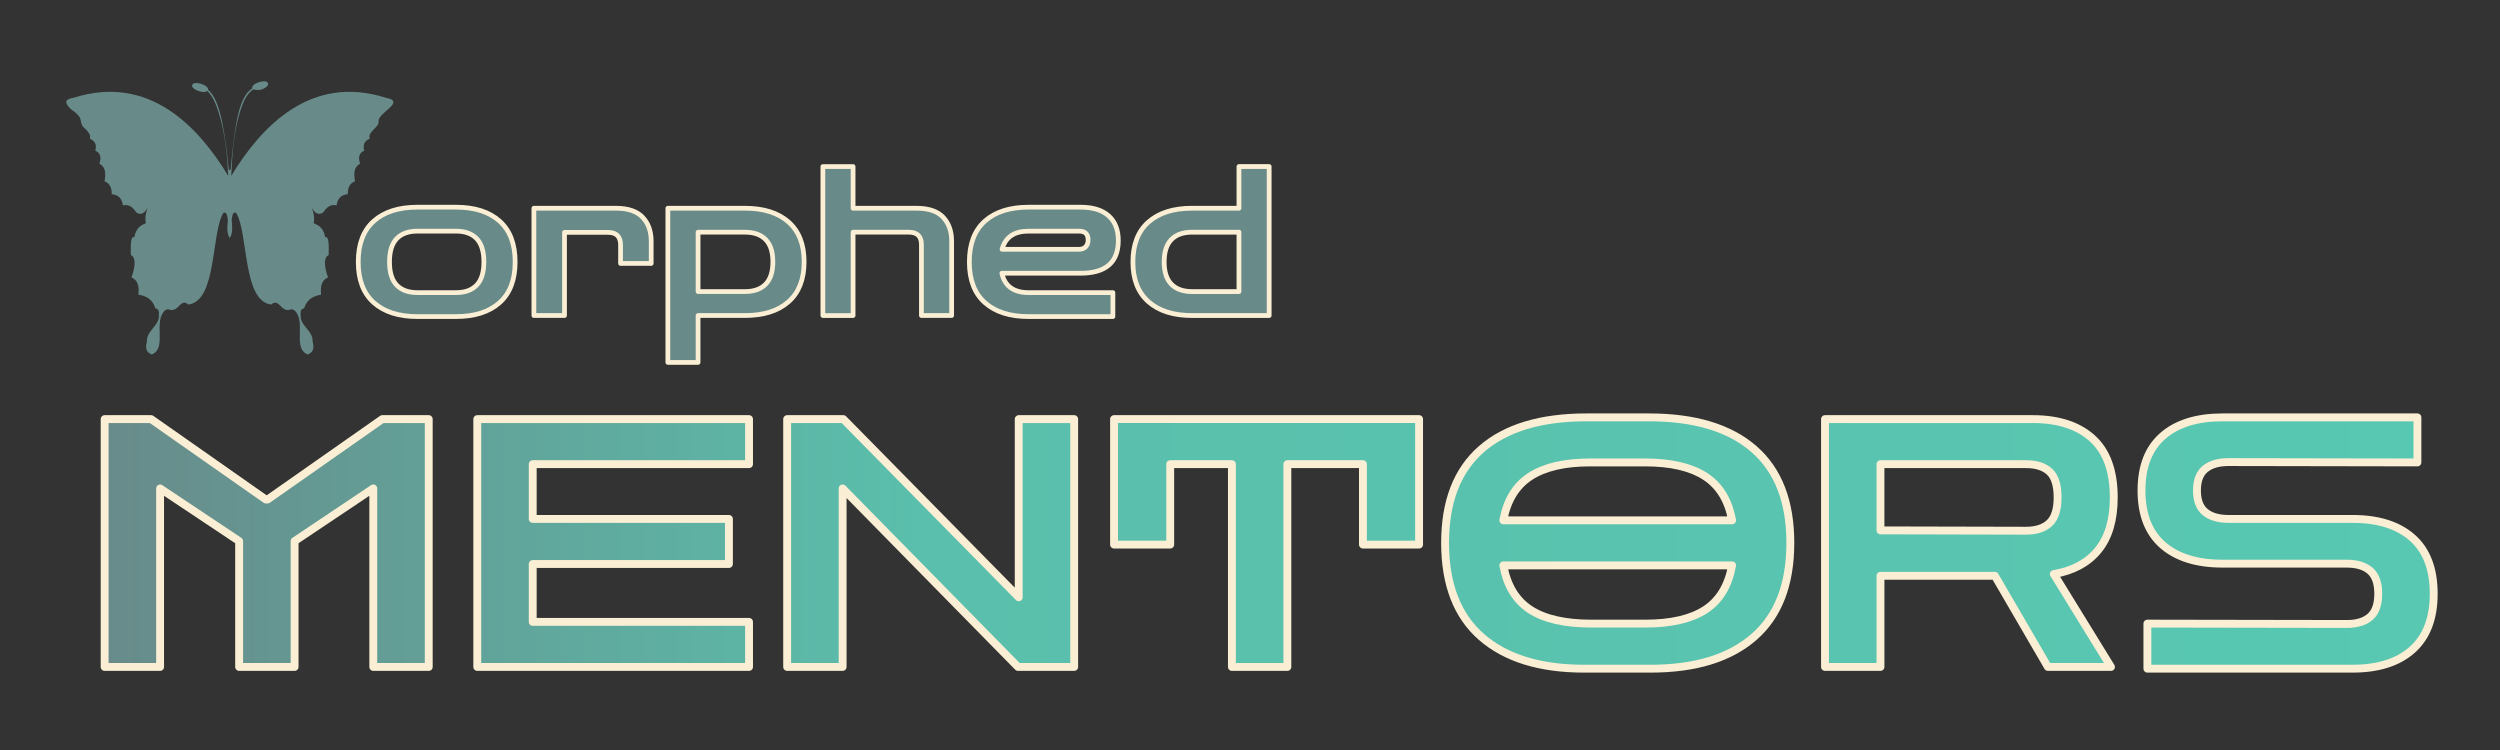
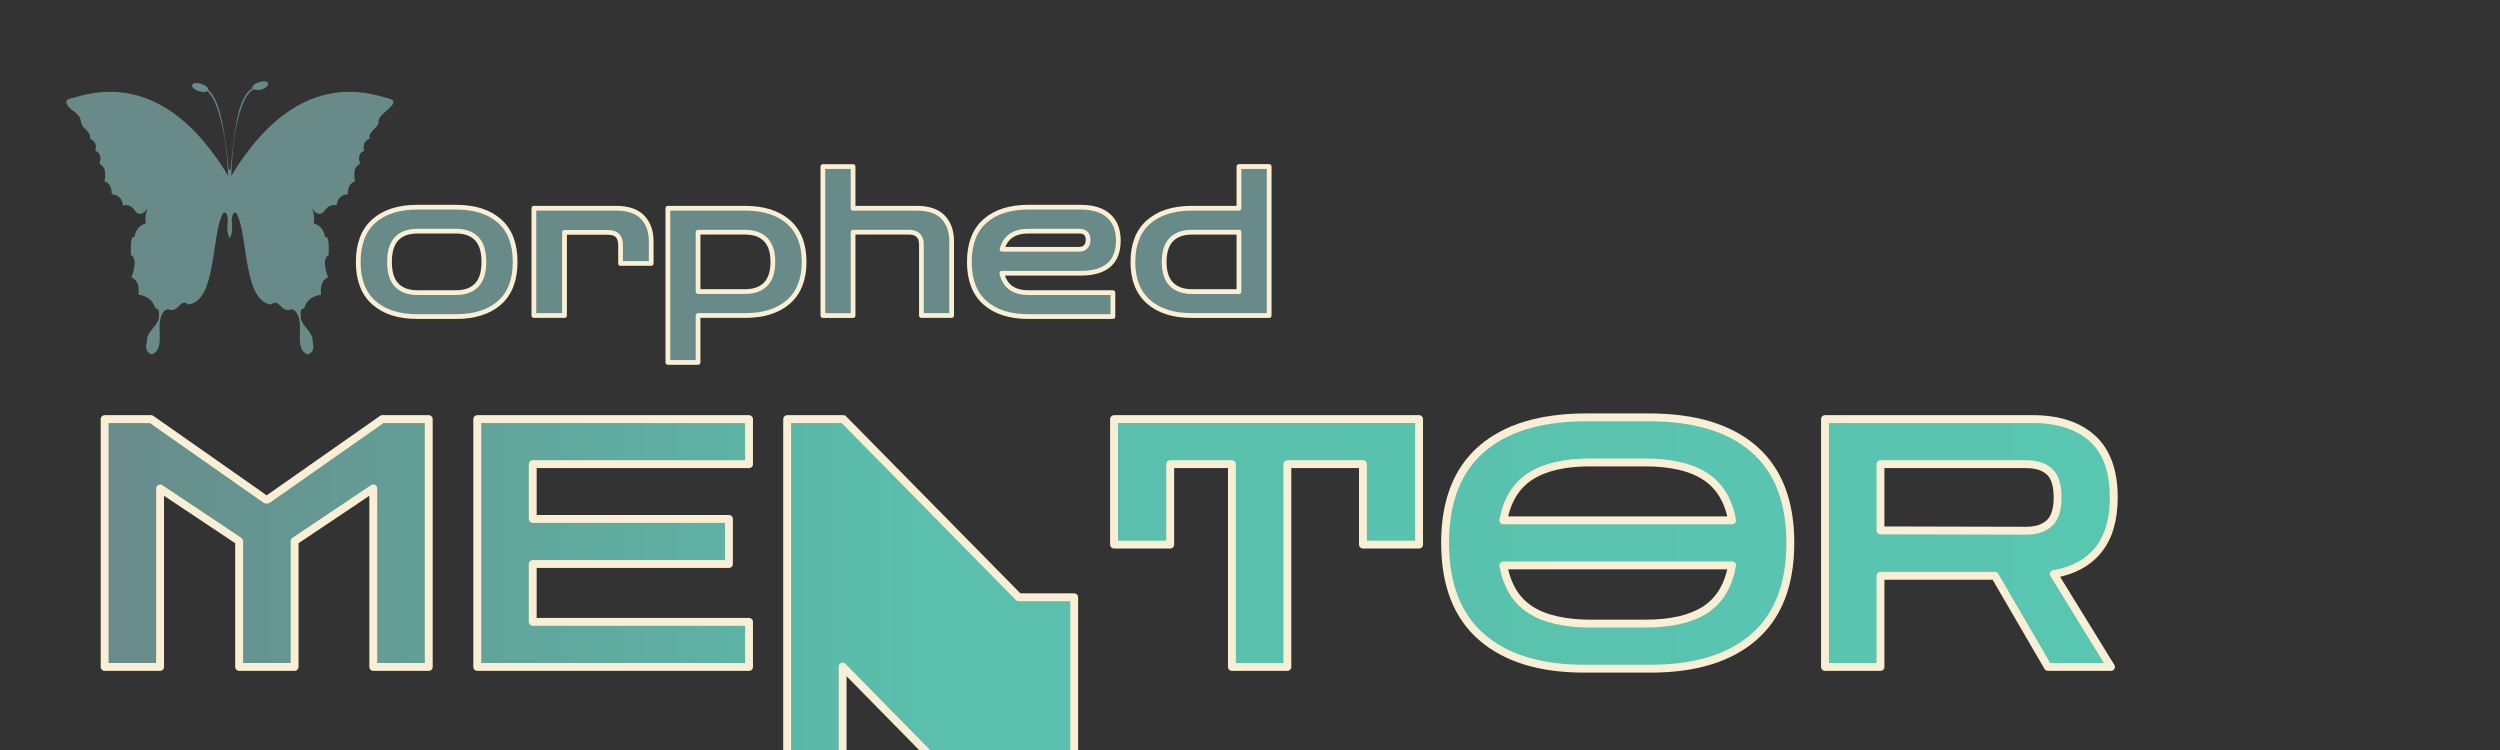
<svg xmlns="http://www.w3.org/2000/svg" xmlns:ns1="http://www.serif.com/" width="100%" height="100%" viewBox="0 0 5000 1500" xml:space="preserve" style="fill-rule:evenodd;clip-rule:evenodd;stroke-linejoin:round;stroke-miterlimit:2;">
  <rect x="0" y="0" width="5000" height="1500" fill="#333333" stroke="none" />
  <rect id="Logo" x="0" y="0" width="5000" height="1500" style="fill:none;" />
  <g id="Logo1" ns1:id="Logo">
    <g>
      <g>
        <path id="Silhouette" d="M771.426,195.418c-150.371,-47.553 -249.111,57.836 -308.957,156.387c1.856,-43.812 5.018,-88.284 18.135,-130.341c5.075,-15.115 11.832,-33.834 25.898,-42.638c-0,-0 8.849,2.301 15.273,0.466c8.774,-2.452 15.258,-7.901 14.495,-12.206c-2.229,-10.563 -35.437,-0.231 -31.558,9.667c-25.153,14.587 -31.986,67.765 -36.051,94.793c-3.113,22.573 -5.52,45.225 -7.464,67.925c-0.603,0.127 -1.171,0.277 -1.681,0.512c-0.588,-0.271 -1.253,-0.43 -1.961,-0.569c-2.368,-24.197 -5.264,-48.329 -9.1,-72.34c-4.42,-26.143 -11.775,-69.936 -32.447,-87.626c2.328,-9.341 -29.509,-19.429 -31.77,-8.874c-1.829,8.713 24.275,17.662 30.401,11.23c14.074,13.558 20.829,36.446 26.132,54.918c10.277,37.505 13.786,76.408 15.729,115.117c-59.787,-98.849 -158.584,-203.884 -308.896,-156.418c-13.184,2.394 -23.211,6.263 -5.501,23.265c31.793,21.219 9.921,24.39 30.078,40.488c4.36,5.285 9.755,10.079 7.521,18.09c12.043,5.395 13.568,14.113 10.953,24.14c9.808,4.141 12.696,12.696 8.173,25.883c7.52,4.905 14.713,10.354 10.245,35.311c10.462,3.868 14.713,12.914 14.331,25.883c12.806,0.818 20.544,8.011 22.56,22.396c9.318,-2.615 17.764,1.09 25.284,12.098c0.654,2.56 14.004,12.533 23.922,-7.793c-3.324,10.353 -5.776,20.707 -3.433,31.06c-9.754,4.305 -19.399,9.045 -23.214,28.445c-7.084,-3.379 -7.411,14.494 -6.811,35.31c8.773,4.414 10.626,17.656 1.362,44.847c12.37,5.34 15.748,17.709 13.677,34.438c15.149,2.508 28.282,8.664 34.112,27.573c4.632,0.491 7.847,3.215 6.866,12.97c2.125,21.469 -24.903,30.842 -23.922,53.401c-5.067,18.473 2.888,22.232 9.536,25.884c26.409,-10.364 10.289,-48.444 18.475,-74.98c4.03,-11.172 9.153,-15.749 15.038,-15.531c7.029,3.052 14.113,1.417 21.197,-6.866c5.449,-5.231 10.953,-9.917 18.418,-2.615c57.894,-6.853 45.319,-143.209 70.403,-183.583c3.597,-0.708 7.302,-1.852 8.882,15.531c-2.343,16.892 -0.817,27.79 3.379,34.329l0.054,0.981c0.109,-0.109 0.218,-0.272 0.327,-0.436c0.109,0.164 0.218,0.327 0.327,0.436l0,-0.981c4.25,-6.539 5.776,-17.437 3.433,-34.329c1.58,-17.383 5.231,-16.239 8.882,-15.531c24.932,40.04 12.635,176.981 70.403,183.583c7.411,-7.302 12.969,-2.616 18.419,2.615c7.083,8.283 14.113,9.918 21.197,6.866c5.83,-0.218 10.952,4.359 15.039,15.531c8.13,26.508 -7.905,64.625 18.419,74.98c6.702,-3.652 14.658,-7.411 9.59,-25.884c0.981,-22.559 -26.047,-31.932 -23.922,-53.401c-0.981,-9.755 2.234,-12.479 6.812,-12.97c5.885,-18.909 19.017,-25.065 34.166,-27.573c-2.071,-16.729 1.308,-29.098 13.677,-34.438c-9.263,-27.191 -7.411,-40.433 1.363,-44.847c0.599,-20.816 0.272,-38.689 -6.812,-35.31c-3.814,-19.4 -13.459,-24.14 -23.268,-28.445c2.398,-10.353 -0.054,-20.707 -3.378,-31.06c9.917,20.326 23.268,10.353 23.922,7.793c7.465,-11.008 15.966,-14.713 25.284,-12.098c2.016,-14.385 9.699,-21.578 22.505,-22.396c-0.327,-12.969 3.923,-22.015 14.386,-25.883c-4.469,-24.957 2.724,-30.406 10.244,-35.311c-4.523,-13.187 -1.635,-21.742 8.173,-25.883c-2.615,-10.027 -1.089,-18.745 10.953,-24.14c-4.259,-14.601 19.338,-22.279 17.764,-34.439c-1.556,-17.828 56.478,-39.49 14.332,-47.407" style="fill:#688b8a;" />
        <g>
          <path d="M834.833,633.144c-37.226,-0 -66.257,-9.237 -87.092,-27.711c-20.836,-18.474 -31.254,-45.63 -31.254,-81.467c0,-36.115 10.418,-63.409 31.254,-81.884c20.835,-18.474 49.866,-27.711 87.092,-27.711l77.091,0c37.226,0 66.257,9.237 87.092,27.711c20.836,18.475 31.254,45.769 31.254,81.884c-0,35.837 -10.418,62.993 -31.254,81.467c-20.835,18.474 -49.866,27.711 -87.092,27.711l-77.091,-0Zm-0,-47.922l77.091,0c18.058,0 31.878,-5 41.463,-15.001c9.584,-10.001 14.376,-25.42 14.376,-46.255c0,-21.113 -4.792,-36.671 -14.376,-46.672c-9.585,-10.001 -23.405,-15.001 -41.463,-15.001l-77.091,-0c-18.058,-0 -31.878,5 -41.463,15.001c-9.584,10.001 -14.376,25.559 -14.376,46.672c-0,20.835 4.792,36.254 14.376,46.255c9.585,10.001 23.405,15.001 41.463,15.001Z" style="fill:#688b8a;fill-rule:nonzero;stroke:#faefd4;stroke-width:9.47px;" />
          <path d="M1067.77,631.06l0,-214.605l164.184,-0c24.169,-0 41.949,6.042 53.339,18.127c11.39,12.084 17.085,27.989 17.085,47.713l0,44.588l-61.256,-0l-0,-37.087c-0,-16.669 -8.334,-25.003 -25.003,-25.003l-87.092,0l-0,166.267l-61.257,0Z" style="fill:#688b8a;fill-rule:nonzero;stroke:#faefd4;stroke-width:9.47px;" />
          <path d="M1335.72,724.82l-0,-308.365l154.182,-0c37.226,-0 66.257,9.167 87.093,27.503c20.835,18.335 31.253,44.865 31.253,79.591c-0,35.004 -10.418,61.673 -31.253,80.008c-20.836,18.336 -49.867,27.503 -87.093,27.503l-93.759,0l-0,93.76l-60.423,-0Zm154.182,-260.444l-93.759,0l-0,118.763l93.759,-0c18.058,-0 31.879,-4.931 41.463,-14.794c9.584,-9.862 14.376,-24.794 14.376,-44.796c0,-19.724 -4.792,-34.517 -14.376,-44.379c-9.584,-9.863 -23.405,-14.794 -41.463,-14.794Z" style="fill:#688b8a;fill-rule:nonzero;stroke:#faefd4;stroke-width:9.47px;" />
          <path d="M1645.75,631.06l-0,-297.947l60.423,-0l-0,83.342l126.679,-0c24.447,-0 42.296,6.042 53.548,18.127c11.251,12.084 16.876,27.989 16.876,47.713l0,148.765l-60.423,0l0,-141.681c0,-16.668 -8.334,-25.003 -25.002,-25.003l-111.678,0l-0,166.684l-60.423,0Z" style="fill:#688b8a;fill-rule:nonzero;stroke:#faefd4;stroke-width:9.47px;" />
          <path d="M2057.04,633.144c-37.226,-0 -66.257,-9.237 -87.092,-27.711c-20.836,-18.474 -31.253,-45.63 -31.253,-81.467c-0,-36.115 10.417,-63.409 31.253,-81.884c20.835,-18.474 49.866,-27.711 87.092,-27.711l104.178,0c24.446,0 43.129,5.765 56.047,17.294c12.918,11.529 19.377,27.989 19.377,49.38c-0,43.615 -25.142,65.423 -75.424,65.423l-157.517,0c5.834,25.836 23.614,38.754 53.339,38.754l168.767,0l0,47.922l-168.767,-0Zm0,-170.851c-28.614,-0 -46.255,12.084 -52.922,36.254l154.183,-0c5.556,-0 9.931,-1.667 13.126,-5.001c3.195,-3.334 4.792,-7.917 4.792,-13.751c0,-11.668 -5.973,-17.502 -17.918,-17.502l-101.261,-0Z" style="fill:#688b8a;fill-rule:nonzero;stroke:#faefd4;stroke-width:9.47px;" />
          <path d="M2384.16,631.06l154.183,0l-0,-297.947l-60.423,-0l-0,83.342l-93.76,-0c-37.226,-0 -66.257,9.167 -87.092,27.503c-20.836,18.335 -31.253,45.004 -31.253,80.008c-0,34.726 10.417,61.256 31.253,79.591c20.835,18.336 49.866,27.503 87.092,27.503Zm93.76,-47.921l-0,-118.763l-93.76,0c-18.057,0 -31.878,4.931 -41.462,14.794c-9.585,9.862 -14.377,24.794 -14.377,44.796c0,19.724 4.792,34.517 14.377,44.379c9.584,9.863 23.405,14.794 41.462,14.794l93.76,-0Z" style="fill:#688b8a;stroke:#faefd4;stroke-width:9.58px;" />
        </g>
      </g>
      <path d="M209.262,1333.89l0,-495.696l92.9,-0l229.476,160.841l3.467,0l229.476,-160.841l92.9,-0l-0,495.696l-110.925,0l-0,-357.04l-157.375,105.379l-0,251.661l-110.925,0l-0,-251.661l-158.068,-105.379l-0,357.04l-110.926,0Z" style="fill:url(#_Linear1);fill-rule:nonzero;stroke:#faefd4;stroke-width:15.75px;" />
      <path d="M954.54,1333.89l0,-495.696l543.533,-0l-0,90.126l-432.608,0l0,109.539l392.397,-0l0,90.126l-392.397,0l0,115.778l432.608,0l-0,90.127l-543.533,0Z" style="fill:url(#_Linear2);fill-rule:nonzero;stroke:#faefd4;stroke-width:15.75px;" />
-       <path d="M1574.33,1333.89l-0,-495.696l112.311,-0l350.801,356.346l-0,-356.346l110.925,-0l-0,495.696l-112.312,0l-350.8,-357.04l-0,357.04l-110.925,0Z" style="fill:url(#_Linear3);fill-rule:nonzero;stroke:#faefd4;stroke-width:15.75px;" />
+       <path d="M1574.33,1333.89l-0,-495.696l112.311,-0l350.801,356.346l110.925,-0l-0,495.696l-112.312,0l-350.8,-357.04l-0,357.04l-110.925,0Z" style="fill:url(#_Linear3);fill-rule:nonzero;stroke:#faefd4;stroke-width:15.75px;" />
      <path d="M2228.1,1089.16l0,-250.968l610.088,-0l-0,250.968l-112.312,-0l0,-160.842l-151.135,0l-0,405.57l-110.925,0l-0,-405.57l-123.404,0l-0,160.842l-112.312,-0Z" style="fill:url(#_Linear4);fill-rule:nonzero;stroke:#faefd4;stroke-width:15.75px;" />
      <path d="M3168.19,1337.36c-88.278,0 -156.682,-21.145 -205.211,-63.435c-48.53,-42.29 -72.795,-105.032 -72.795,-188.226c0,-82.731 24.265,-145.242 72.795,-187.532c48.529,-42.291 118.551,-63.436 210.064,-63.436l124.791,0c91.513,0 161.534,21.145 210.064,63.436c48.53,42.29 72.794,104.801 72.794,187.532c0,83.194 -24.264,145.936 -72.794,188.226c-48.53,42.29 -117.396,63.435 -206.598,63.435l-133.11,0Zm12.479,-412.502c-51.303,-0 -91.282,9.244 -119.938,27.731c-28.655,18.488 -46.681,47.837 -54.076,88.047l457.566,-0c-7.395,-40.21 -25.42,-69.559 -54.076,-88.047c-28.655,-18.487 -68.635,-27.731 -119.938,-27.731l-109.538,-0Zm2.08,322.376l107.458,-0c51.766,-0 91.86,-9.244 120.285,-27.731c28.424,-18.488 46.334,-48.068 53.729,-88.74l-457.566,-0c7.395,40.672 25.421,70.252 54.076,88.74c28.656,18.487 69.328,27.731 122.018,27.731Z" style="fill:url(#_Linear5);fill-rule:nonzero;stroke:#faefd4;stroke-width:15.75px;" />
      <path d="M3650.02,1333.89l-0,-495.696l415.275,-0c51.303,-0 91.167,12.941 119.591,38.824c28.425,25.882 42.637,65.168 42.637,117.857c0,44.833 -10.399,79.959 -31.198,105.379c-20.798,25.421 -50.378,41.366 -88.74,47.837l114.392,185.799l-126.177,0l-106.072,-182.333l-228.783,0l-0,182.333l-110.925,0Zm402.103,-405.57l-291.178,0l-0,132.417l291.178,0.693c20.336,0 35.935,-5.084 46.796,-15.252c10.862,-10.168 16.292,-27.269 16.292,-51.303c0,-24.496 -5.43,-41.712 -16.292,-51.649c-10.861,-9.937 -26.46,-14.906 -46.796,-14.906Z" style="fill:url(#_Linear6);fill-rule:nonzero;stroke:#faefd4;stroke-width:15.75px;" />
-       <path d="M4294.77,1337.36l0,-90.126l398.637,0.693c20.337,0 35.935,-4.737 46.797,-14.212c10.861,-9.475 16.292,-24.843 16.292,-46.103c-0,-21.261 -5.431,-36.629 -16.292,-46.104c-10.862,-9.474 -26.46,-14.212 -46.797,-14.212l-248.195,0c-51.302,0 -91.166,-12.363 -119.591,-37.09c-28.424,-24.727 -42.636,-61.125 -42.636,-109.192c-0,-48.068 14.212,-84.465 42.636,-109.192c28.425,-24.727 68.289,-37.091 119.591,-37.091l389.625,0l-0,90.127l-377.839,-0.693c-19.874,-0 -35.357,4.506 -46.45,13.519c-11.092,9.012 -16.638,23.456 -16.638,43.33c-0,19.874 5.546,34.317 16.638,43.33c11.093,9.013 26.576,13.519 46.45,13.519l248.195,-0c51.303,-0 91.167,12.594 119.591,37.784c28.425,25.189 42.637,62.511 42.637,111.965c-0,48.992 -14.212,86.198 -42.637,111.618c-28.424,25.42 -68.288,38.13 -119.591,38.13l-410.423,0Z" style="fill:url(#_Linear7);fill-rule:nonzero;stroke:#faefd4;stroke-width:15.75px;" />
    </g>
  </g>
  <defs>
    <linearGradient id="_Linear1" x1="0" y1="0" x2="1" y2="0" gradientUnits="userSpaceOnUse" gradientTransform="matrix(-4658.16,5.7046e-13,-5.7046e-13,-4658.16,4867.42,865.33)">
      <stop offset="0" style="stop-color:#58c8b2;stop-opacity:1" />
      <stop offset="0.65" style="stop-color:#5abfac;stop-opacity:1" />
      <stop offset="1" style="stop-color:#688b8a;stop-opacity:1" />
    </linearGradient>
    <linearGradient id="_Linear2" x1="0" y1="0" x2="1" y2="0" gradientUnits="userSpaceOnUse" gradientTransform="matrix(-4658.16,5.7046e-13,-5.7046e-13,-4658.16,4867.42,865.33)">
      <stop offset="0" style="stop-color:#58c8b2;stop-opacity:1" />
      <stop offset="0.65" style="stop-color:#5abfac;stop-opacity:1" />
      <stop offset="1" style="stop-color:#688b8a;stop-opacity:1" />
    </linearGradient>
    <linearGradient id="_Linear3" x1="0" y1="0" x2="1" y2="0" gradientUnits="userSpaceOnUse" gradientTransform="matrix(-4658.16,5.7046e-13,-5.7046e-13,-4658.16,4867.42,865.33)">
      <stop offset="0" style="stop-color:#58c8b2;stop-opacity:1" />
      <stop offset="0.65" style="stop-color:#5abfac;stop-opacity:1" />
      <stop offset="1" style="stop-color:#688b8a;stop-opacity:1" />
    </linearGradient>
    <linearGradient id="_Linear4" x1="0" y1="0" x2="1" y2="0" gradientUnits="userSpaceOnUse" gradientTransform="matrix(-4658.16,5.7046e-13,-5.7046e-13,-4658.16,4867.42,865.33)">
      <stop offset="0" style="stop-color:#58c8b2;stop-opacity:1" />
      <stop offset="0.65" style="stop-color:#5abfac;stop-opacity:1" />
      <stop offset="1" style="stop-color:#688b8a;stop-opacity:1" />
    </linearGradient>
    <linearGradient id="_Linear5" x1="0" y1="0" x2="1" y2="0" gradientUnits="userSpaceOnUse" gradientTransform="matrix(-4658.16,5.7046e-13,-5.7046e-13,-4658.16,4867.42,865.33)">
      <stop offset="0" style="stop-color:#58c8b2;stop-opacity:1" />
      <stop offset="0.65" style="stop-color:#5abfac;stop-opacity:1" />
      <stop offset="1" style="stop-color:#688b8a;stop-opacity:1" />
    </linearGradient>
    <linearGradient id="_Linear6" x1="0" y1="0" x2="1" y2="0" gradientUnits="userSpaceOnUse" gradientTransform="matrix(-4658.16,5.7046e-13,-5.7046e-13,-4658.16,4867.42,865.33)">
      <stop offset="0" style="stop-color:#58c8b2;stop-opacity:1" />
      <stop offset="0.65" style="stop-color:#5abfac;stop-opacity:1" />
      <stop offset="1" style="stop-color:#688b8a;stop-opacity:1" />
    </linearGradient>
    <linearGradient id="_Linear7" x1="0" y1="0" x2="1" y2="0" gradientUnits="userSpaceOnUse" gradientTransform="matrix(-4658.16,5.7046e-13,-5.7046e-13,-4658.16,4867.42,865.33)">
      <stop offset="0" style="stop-color:#58c8b2;stop-opacity:1" />
      <stop offset="0.65" style="stop-color:#5abfac;stop-opacity:1" />
      <stop offset="1" style="stop-color:#688b8a;stop-opacity:1" />
    </linearGradient>
  </defs>
</svg>